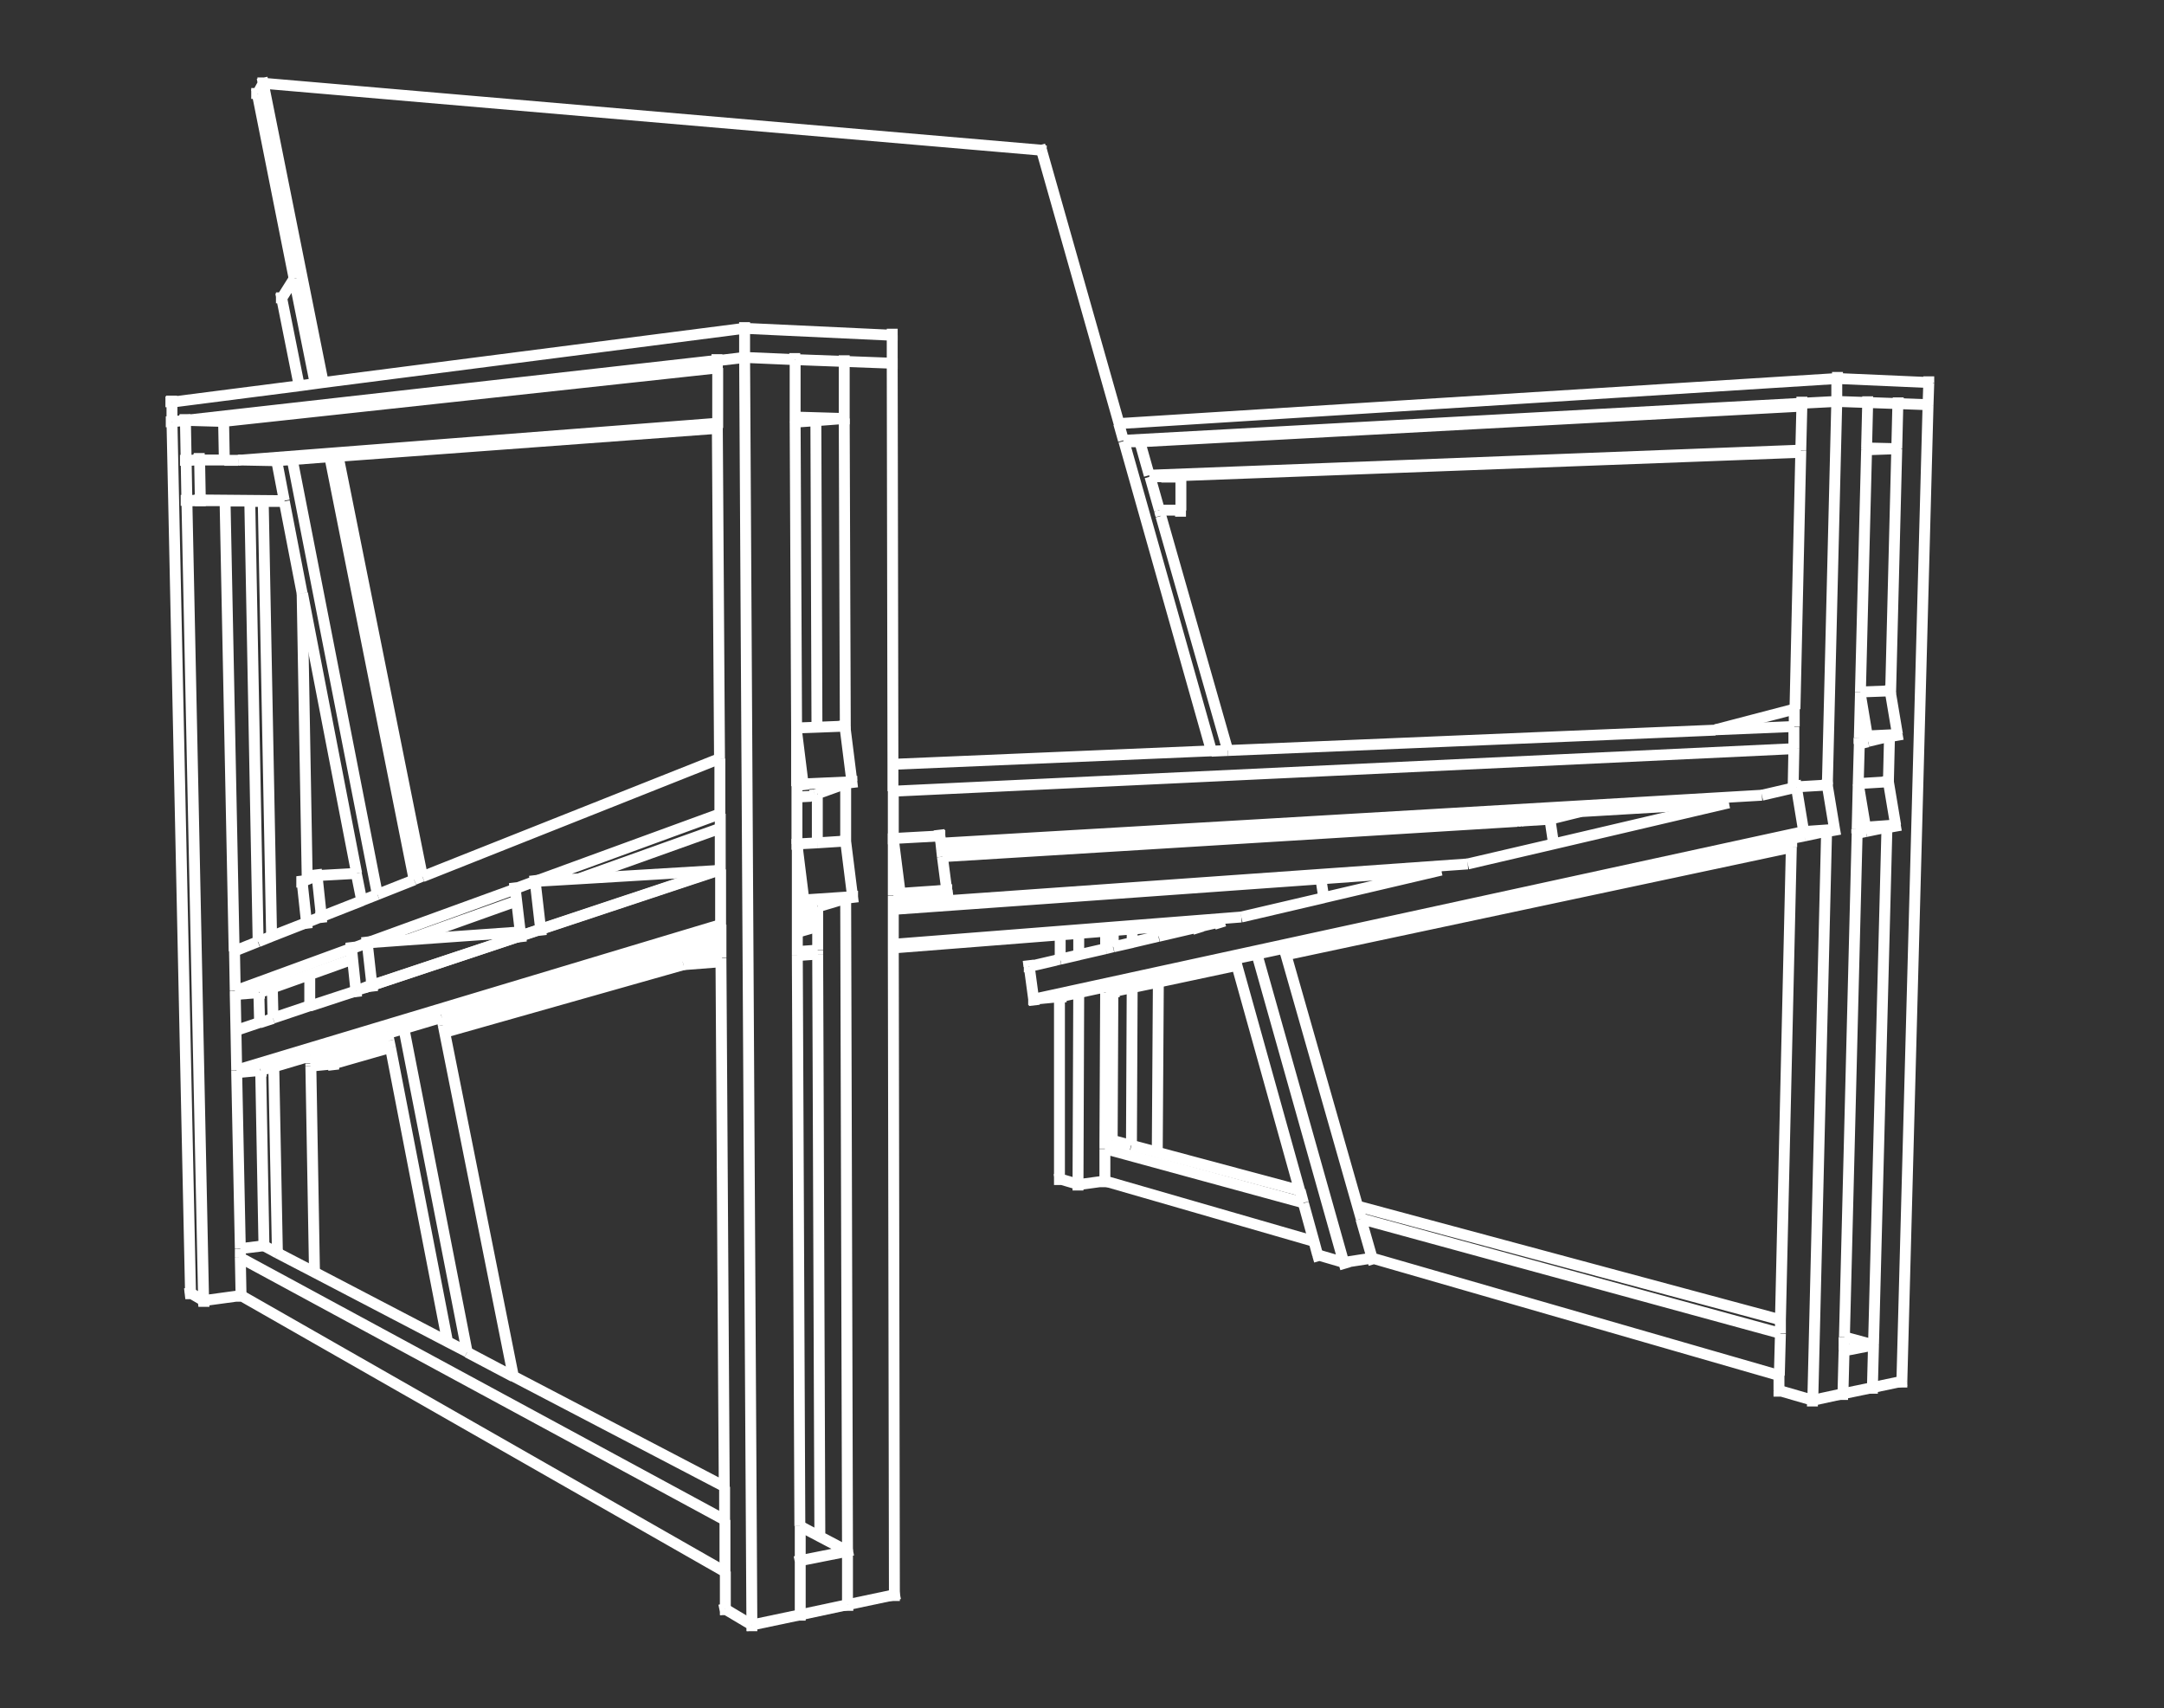
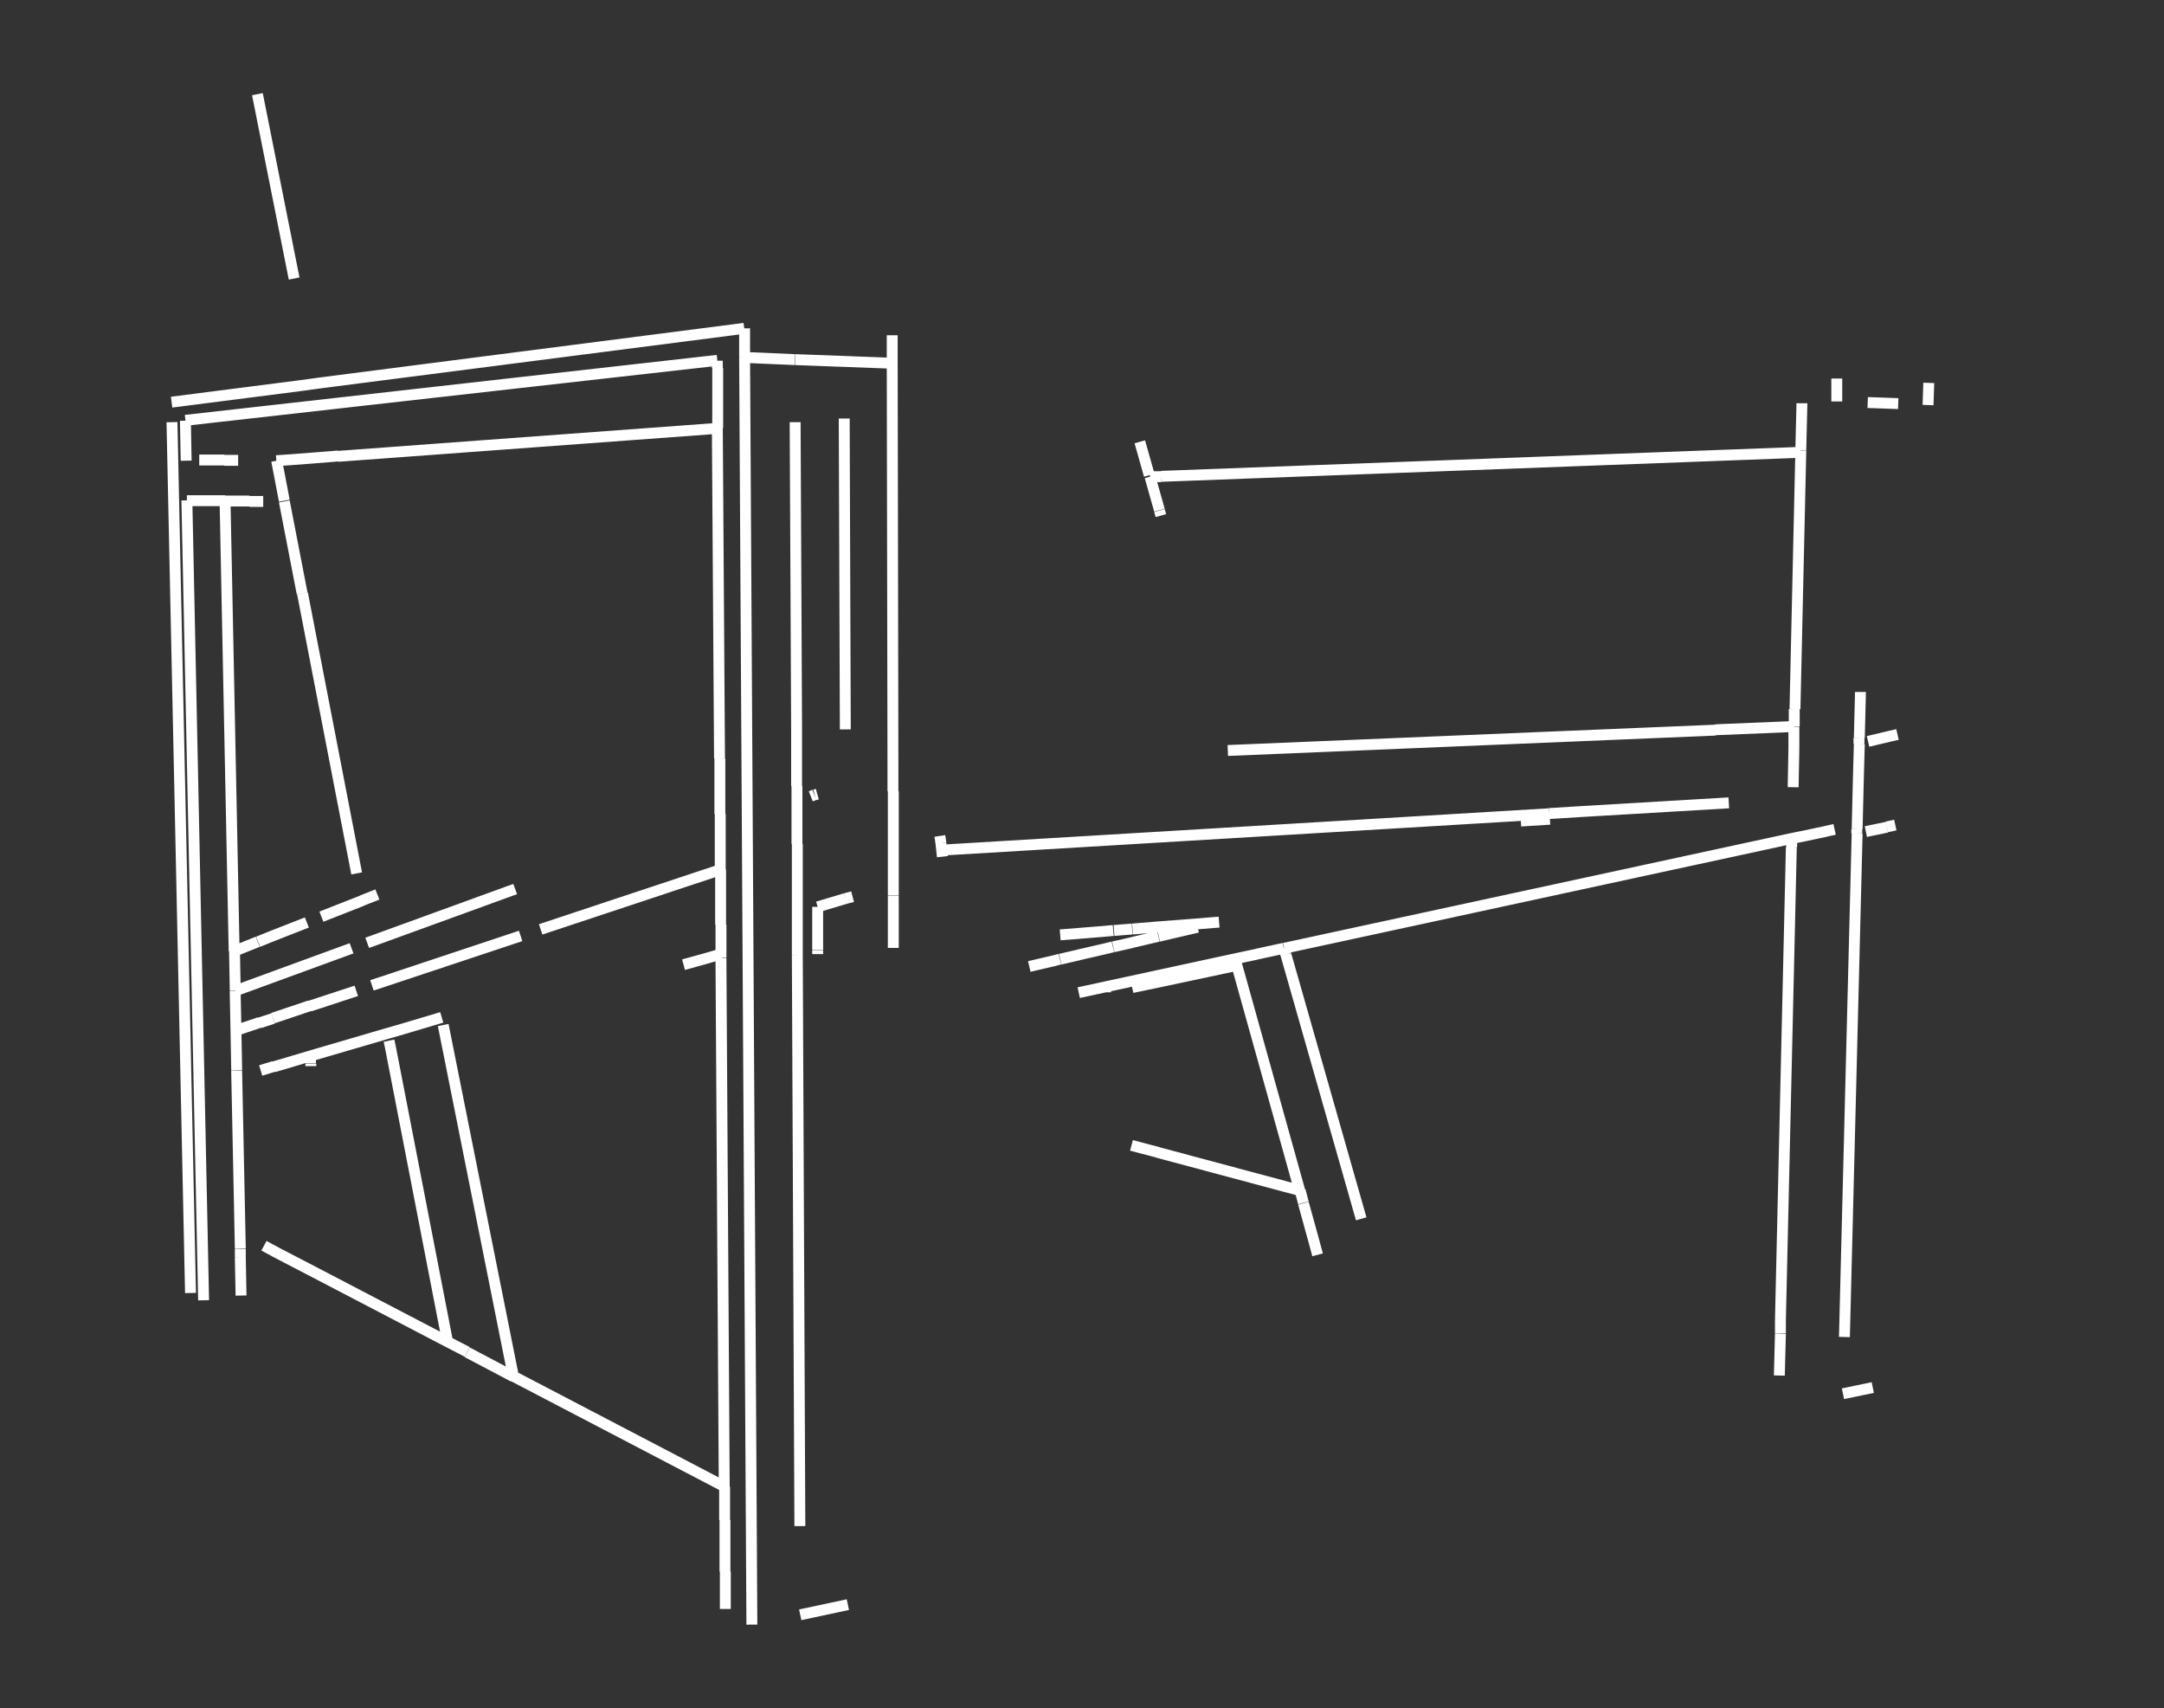
<svg xmlns="http://www.w3.org/2000/svg" id="Calque_1" version="1.1" viewBox="0 0 595.2 469.8">
  <rect x="0" y="0" width="595.2" height="469.8" fill="#333333" stroke="none" />
  <defs>
    <style>
      .st0 {
        fill: none;
        stroke: #fff;
        stroke-width: 3px;
      }
    </style>
  </defs>
-   <path class="st0" d="M77.5,82l3.4-5.4M77.6,81.9h-1.7M81,76.5h-1.7M90.7,125.6l23.2,116.3M80.9,76.6l5.8,28.9M77.5,82l-.3-1.5M77.5,82.1l4.8,24M291.4,324.2l-1.4.2M291.4,324.2l5.1,1.5M296.5,325.7l-1.4.2M296.6,325.8l7.3-1M291.4,324.2v1.7M291.4,274.1v50.1M291.6,257v6.8M296.5,325.7v1.7M296.7,273l-.2,52.7M296.7,256.6v6M303.9,324.8v1.7M304.1,256.1v4.8M329.3,255l6-1.4M335.3,253.7h-1.4M329.4,255.1h-1.4M335.3,253.6l.5,1.6M329.3,255l.5,1.6M329,254.1l.3.9M232.3,199.8l-.2-1.7M234.3,215l.2,1.7M234.3,214.9h1.5M220.9,215.6h-1.5M220.9,215.6l13.4-.6M220.9,215.6l.2,1.7M219.1,201.1l1.8,14.5M71.2,273.1l.2,1.7M220.8,215.6l-1.7.6M142.1,247.8l-30,10.7M198.1,227.8l-38.9,13.9M286.4,41.4l-.4-1.5M72.4,22.9l-.3-1.5M93,125.5l23.2,115.6M72.4,22.9l16.5,82.3M72.5,22.8h-1.7M286.5,41.5h1.4M286.4,41.3L72.4,22.9M70.8,25.7h-1.7M70.8,25.8l1.6-2.9M70.8,25.9l-.3-1.5M147.1,242.4l-5.4,2M147.2,242.4l-.2-1.7M148.7,255.6l.2,1.7M148.7,255.5l-1.5-13.1M143.3,257.4l5.4-1.8M143.2,257.4l.2,1.7M141.7,244.4l-.2-1.7M427.3,232l-1-6.7M148.7,255.7h-1.6M246.7,248.7l157-11.1M426.3,225.2h1.3M147.2,242.5h-1.6M87.2,240.8l-.2-1.7M88.3,252.1l.2,1.7M88.4,252.1l-1.2-11.3M84.4,253.7l4-1.6M84.3,253.7l.2,1.7M83.2,242.5l-.2-1.7M83.1,242.5l1.2,11.2M84.4,253.8h-1.7M88.3,252.2h-1.6M87.2,240.9h-1.7M87.2,240.8l10.9-.6M83.2,242.6h-1.7M417.4,225.9l8.6-2.1M224.1,218.6l-1.1.4M224.8,218.6h-.7M493.4,205.9l-247.8,11.7M224.1,218.6l.2,1.7M54.9,126.4l-3.7.3M54.8,126.3v-1.7M55.1,137.5l-.2-11.1M51.4,137.7l3.7-.2M51.2,126.6l.2,11M319.3,140.4v1.4M319.4,140.3h5.4M324.7,140.4v1.7M324.8,140.4v-9.2M319.3,140.5h1.4M51.4,137.6h-1.7M324.7,140.4h1.4M55.1,137.5h-1.7M318.9,140.3h5.9M55.1,137.5l23.1.2M324.8,131.2h1.4M54.9,126.3h-1.7M51.2,126.6h-1.7M111.1,282.9l17.4,89M80.4,126.5l23.4,119.5M101,259.3l-4.3,1.6M101,259.3l-.2-1.7M102.3,271l.2,1.7M102.3,271l-1.3-11.7M98,272.4l4.3-1.4M97.9,272.5l.2,1.7M96.7,260.8l-.2-1.7M364.1,246.9l-.8-5.2M219.3,262.8l5.6-.4M188,265.3l10.3-.8M102.2,271.1h-1.6M245.7,259.7l95.7-7.5M219.3,261.7l5.6-.4M193.1,263.8l5.2-.4M101,259.4h-1.6M519.9,190l-.3-1.7M521.8,202l.3,1.7M521.8,201.9h1.2M513.6,202.4h-1.2M513.6,202.4l8.3-.4M511.7,191l1.9,11.4M519.9,190l-8.2.3M493.6,195l-21.8,5.7M426.8,223.7l-8.5,2.1M513.6,202.4l-2.2.5M502.7,215.9l-.3-1.7M504.6,228.1l.3,1.7M504.6,228.1l-2-12.1M504.6,228h1.2M496.1,228.8h-1.2M496,228.7l8.6-.6M494.1,216.4l-.3-1.7M494.1,216.5l2,12.2M502.6,215.9h1.2M502.6,215.9l-8.5.5M290.3,264.2v-.7M291.7,274.1l.2,1.7M283,265.9h-1.4M284.3,274.8l.2,1.7M283,265.8l-.2-1.7M283.1,265.9l1.2,8.9M284.2,274.9h-1.4M496.1,228.7l-211.8,46.1M258.8,231.9l225.8-13.2M219.2,219.2l3.8-.2M530.2,111.4h1.2M523.1,379.9l1.2-.3M515,381.6v1.7M522.1,111.1v-1.8M519.7,202.5l-.3,12.5M523.1,379.9v1.7M258.5,229.9l-.2-1.7M260.5,244.8l.2,1.7M260.4,244.7h1.5M247.6,245.8h-1.5M247.6,245.7l12.8-.9M247.6,245.7l.2,1.7M245.7,230.7l1.9,15M245.7,230.7h-1.5M258.5,229.8h1.5M258.5,229.9l-12.8.7M91.6,292.6l.2,1.7M91.7,292.4h1.6M85.4,293.2l6.2-.6M106.9,286.2l-21.5,6.2M198.3,259.9l-76.4,22M224.9,252.2l-5.6,1.6M247.6,245.7l-1.9.5M107.3,288.1l-15.7,4.5M224.9,254.8l-5.6,1.6M505.2,110.3h-1.2M495.6,110.9l9.6-.5M495.6,110.8h-1.2M489.3,382.4l-1.2.2M489.3,382.4l9.3,2.7M498.6,385l-1.2.3M489.3,382.4v1.7M495.6,110.9v-1.8M498.5,385.1v1.7M502.4,228.6l-3.8,156.5M506.8,383.3v1.7M513.7,110.8v-1.8M47.3,116h-1.7M204.8,98.3h-1.5M245.4,100h1.5M245.4,92.2v-1.8M204.8,90.2h-1.5M245.4,92.2h1.5M245.4,92.2l-40.6-1.9M47.2,110.6v-1.8M47.2,110.5h-1.7M204.8,90.4v-1.8M197.2,99.2l7.6-.9M197.2,99.1h-1.5M199.4,442.5l-1.5.3M199.4,442.5l7.4,4.4M206.8,446.9l-1.5.3M199.5,442.5v1.7M197.2,99.2v-1.8M206.8,446.9v1.7M220.1,444v1.7M218.6,98.8v-1.7M246,438.6l1.5-.3M224.4,115.7l.3,84.3M233.2,441.3v1.7" />
-   <path class="st0" d="M232.2,99.5v-1.8M232.6,215.6v15.8M246,438.6v1.7M71.2,273.1l.2,8.2M68.7,137.8l2.3,121.2M75.3,293.4l1,51.2M74.9,271.7l.2,8.3M72.4,137.8l2.3,119.7M85.2,268.1v8.6M83.1,163.2l1.4,78.7M232.6,231.4l-.2-1.7M234.5,246.6l.2,1.7M234.5,246.6l-1.9-15.2M234.5,246.5h1.5M221.1,247.6h-1.5M221.1,247.5l13.4-.9M221.1,247.5l.2,1.7M219.2,232.2l1.9,15.3M219.2,232.2h-1.5M232.6,231.3h1.5M71.7,294.5l.2,1.7M198.2,254.3l-133.1,40M221.1,247.4l-1.8.6M232.2,115.1v-15.7M232.2,115.2h1.5M218.7,114.7h-1.5M218.7,114.7l13.5.4M218.7,98.9v15.9M197.2,101.2l-135.7,14.7M197.3,116.4l-131.8,10.2M233.1,441.3v-14.7M220.1,429.3v14.8M220.1,429.2l-1.5.3M233.1,426.6l1.5-.3M233.2,426.6l-13.1,2.6M72.6,342.6l-6.5.8M199.3,418l-133.2-72.1M199.3,432.2l-133-75.9M519.4,215l-.3-1.7M521.3,227l.3,1.7M521.4,227l-2-12M521.3,226.9h1.2M513.1,227.6h-1.2M513,227.5l8.3-.6M511.1,215.5l2,12M511.1,215.5h-1.2M519.3,214.9h1.2M519.4,215l-8.3.5M306.3,272.7l.2,1.7M340,264.6l-35.9,7.7M492.7,231.8l-139.3,29.9M513.1,227.5l-2.3.5M492.8,233l-139.1,29.6M51,115.6h-1.7M50.9,115.6l10.6.3M47.4,116l3.6-.4M52.5,355.6l-1.7.2M52.4,355.6l3.6,2.1M56.1,357.7l-1.7.2M56,357.7l10.3-1.4M52.5,355.6v1.7M56.1,357.7v1.7M50.9,115.7v-1.8M66.4,356.3v1.7M61.5,115.9l.2,10.6M515,381.6l.3-11.7M507.2,371.5l-.3,11.8M507.2,371.6l-1.2.2M515.3,369.8l1.2-.2M515.4,369.9l-8.2,1.6M305.9,313.6l-2,.3M358.5,330.8l-54.6-14.9M489.7,366.7l-115.3-31.5M361.4,341.4l-57.5-16.6M489.4,378.3l-112-32.3M489.8,363l-116.4-31.3M515.4,369.9l-8.1-2.2M521.7,123.3l.3-12.3M521.7,123.4h1.2M513.4,123.1h-1.2M513.3,123.2l8.4.2M513.7,110.7l-.3,12.4M495.6,111.7l-182.1,9.8M495.3,123.8l-179.2,6.9M521.8,123.4l-8.4.3M530.5,105.3v-1.8M505.4,104h-1.2M530.4,105.3h1.2M530.5,105.2l-25.1-1.1M505.4,104.1v-1.8M505.3,104.1l-197.6,12.4M309.1,121.5h4.4M369.6,347.2l.5,1.7M345.7,262.4l23.9,84.8M362.4,345.1l.5,1.7M362.4,345.1l7.2,2.1M362.5,345.1l-1.4.2M369.6,347.2l-1.3.2M377.4,346l-7.8,1.2M377.4,346l.5,1.7M306.2,255.9v4.5M311.4,271.6l-.2,43.4M311.4,255.5v3.7M318.6,270.1l-.3,46.8M318.7,254.9v2.6M232.4,200.7v-.9M234.3,214.9l-1.8-14.3M224.7,200l-5.6.2M232.4,199.7l-7.7.3M64.7,273.5l6.5-.5M198.1,223.8l-50.9,18.6M97,263.8l-12,4.3M234.3,215l-1.8.6M141.7,244.4l.4,3.4M143.2,257.5h-1.6M245.7,250.1l117.6-8.4M259.2,235.6l158.1-9.7M159.2,241.7l38.3-2.3M147.2,242.4l12-.7M141.7,244.5h-1.6M84.5,241.9l-1.4.6M87.1,240.8l-2.6,1.1M224,218.7h-1.4M333.2,206.5l-87.6,3.7M55.1,137.7v1.5M72.4,137.9h5.8M319.4,131.2h5.4M65.5,126.5l10.5.2M106.6,284.2l.4,2M98,240.2l1.5,7.5M121.5,279.8l.4,2.1M97,263.9l.9,8.6M96.7,260.9l.3,3M97.9,272.6h-1.6M245.7,260.7l45.9-3.6M112.1,258.5l31-2.2M101,259.3l11.1-.8M96.7,261h-1.6M519.9,190.8v-.7M521.9,202l-1.9-11.3M513.5,202.3l.3,1.6M434.8,223.2l-8.5,2.1M513.8,204l-2.5.6M496.1,228.7l.2,1.2M494.1,216.5h-.9M284.2,274.8l7.3-.7M364.1,246.9l-22.7,5.3M396.4,239.3l-32.4,7.6M427.3,232.1l-23.6,5.5M475.5,220.8l-48.2,11.3M493.2,216.7l-8.6,2M494.1,216.5l-1,.2M296.7,273l-5,1.1M260.4,244.8l-1.2-9.2M188,265.3l-65.7,18.6M246.7,248.7l-1,.3M260.4,244.8l-13.7,3.9M489.3,378.3v4.1M224.9,262.4l.6,160.2M224.8,218.6v13.2M245.7,260.7l.3,177.9M85.5,293.2l1,56.7M224.8,231.8l-5.6.3M232.6,231.3l-7.8.5M65.1,295l6.5-.6M198.3,257.2l-76.8,22.6M224.9,249.4l-5.6,1.6M218.7,114.7v1.4M224.4,115.7l-5.7.4M232.3,115.1l-7.9.6M225.5,422.6l-5.5-2.9M233.1,426.6l-7.6-4M513.3,228.6v.6M513,227.5l.2,1.2M304.1,272.9l2-.2M311.4,271.6l-5.1,1.1M513.2,228.7l-2.5.5M311.1,315l-5.2-1.4M513.4,123.1v.6M319.4,131.1h-1.9M495.6,110.9l-186.6,10.2M374.3,335.2l3.1,10.8M319.3,141.9l18.4,64.5M303.9,316v8.8M303.9,313.8v2.1M304.1,273l-.2,40.9M113.9,242l-10.1,4M116.1,241l-2.2.9M198,208.6l-81.8,32.5M75,271.7l-3.7,1.3M85,268.1l-10.1,3.6M232.6,215.5l-7.8,2.8M307.8,116.5l-21.3-75.1M309,121.1l-1.3-4.6M333.2,206.5l-24.1-85.2M143.2,256.3v1.1M142.1,247.8l1,8.5M363.3,241.7l33.2-2.4M417.3,225.8h1M337.7,206.4l-4.5.2" />
  <path class="st0" d="M68.6,137.9h3.8M317.5,131.1h1.9M316.3,131.1h1.2M61.7,126.6h3.8M54.8,126.5h6.9M107.4,288.1l15.7,80.9M107,286.2l.4,1.9M83.2,163.2l14.9,77M122.3,283.9l18.9,94.6M121.9,281.9l.4,2M291.6,257.1l5.2-.4M519.7,202.5l-5.9,1.4M521.9,202l-2.2.5M290.4,264.1l-7.3,1.7M291.5,263.8l-1.2.3M296.8,262.6l-5.2,1.2M304.1,271.4l-7.4,1.6M434.8,223.2l40.7-2.4M426.8,223.7l8-.5M259.2,235.6l-.2-1.8M193.1,263.9l-5.1,1.4M198.3,262.4l-5.2,1.5M489.7,366.8l-.3,11.5M493.4,205.9l-.2,10.6M197.3,99.1l-146.3,16.5M82.3,106.1l-35.1,4.5M86.7,105.5l-4.4.6M88.9,105.2l-2.2.3M204.7,90.3l-115.8,14.9M199.5,432.2v10.3M199.4,418v14.2M199.3,408.9v9.1M224.9,261.4v1M245.7,259.7v1M85.5,292.5v.7M85.4,290.4v2M121.5,279.8l-10.4,3.1M232.6,247.1l-7.7,2.3M234.5,246.6l-1.9.5M80.4,126.4l-4.4.3M90.7,125.6l-10.3.8M93,125.4l-2.3.2M197.4,117.8l-104.4,7.7M128.5,371.8l-5.4-2.8M141.2,378.6l-12.7-6.7M199.2,408.8l-58-30.3M318.6,270.1l-7.2,1.5M340.2,265.5l-21.6,4.6M519,227.5l-5.8,1.2M521.3,226.9l-2.3.5M65.1,295l1,48.4M318.4,316.9l-7.2-1.9M357.5,327.4l-39.2-10.5M324.8,130.8l-5.4.2M495.3,124.4l-170.5,6.4M361.4,341.4l1,3.7M358.5,330.9l2.9,10.5M357.6,327.4l.9,3.4M373.4,331.7l1,3.5M318.9,140.4l.4,1.4M304.1,272.3v.6M304.1,271.4v.9M103.8,246l-4.3,1.7M224,218.6l-1,.4M471.8,200.8l-134.1,5.6M493.5,199.8l-21.7.9M62,137.8h6.6M78.2,137.9l4.9,25.3M296.7,256.7l7.4-.6M304.1,260.9l-7.4,1.7M339.7,263.7l-35.6,7.7M426,223.7h.9M259,233.8l167-10M258.8,231.9l-.3-2M259,233.8l-.2-1.9M489.7,363v3.7M493.4,199.9v6M198.3,264.5l.9,144.4M219.3,262.8l.7,156.9M224.9,254.8v6.5M245.7,250.1v9.6M143.2,257.4l-40.9,13.6M197.5,239.4l-48.8,16.2M198.2,239.2l-.7.2M111.1,282.9l-4.5,1.3M123.1,369l-36.6-19.1M66.1,345.9l.2,10.4M66.1,343.5v2.4M65.1,294.4v.7M64.9,283.4l.2,10.9M64.7,273.5l.2,9.9M339.6,263.7l.3.9M353.7,262.6l19.7,69.1M99.6,247.7l-11.2,4.4M141.7,244.5l-40.7,14.8M224.8,218.4l-.7.2M55.1,137.7h6.9M51.4,137.7h3.7M76.1,126.7l2.1,11M306.1,260.4l-2,.5M345.8,262.4l-6.1,1.3M492.7,233l-3,130M493.5,195v4.8M510.8,229.2l-3.5,138.5M198.3,263.5v1M219.3,261.8v1M224.9,252.2v2.6M224.9,249.4v2.8M245.7,249v1.1M106.6,284.2l-21.2,6.2M76.3,344.6l-3.7-2M86.5,349.9l-10.2-5.3M61.9,137.7l2.5,123.9M340.2,265.5l17.3,62M340,264.6l.2.9M353.4,261.7l.3.9M353.1,260.8l.3.9M316.3,131.1l2.6,9.2M311.5,259.2l-5.3,1.2M353.1,260.8l-7.4,1.6M492.8,231.8v1.2M492.8,230.7v1.2M510.7,228v1.2M198.3,262.3v1.1M245.7,246.3v2.7M75.3,293.3l-3.6,1.1M85.4,290.4l-10.1,3M64.7,272.6v1M64.5,261.6l.2,10.9M313.5,121.5l2.6,9.2M84.4,253.7l-9.7,3.8M96.7,260.8l-32,11.7M306.4,255.9l5-.4M304.1,256.1l2.1-.2M318.6,257.5l-7.2,1.7M492.8,230.6l-139.6,30.2M495.3,124.3l-1.6,70.7M495.3,123.9v.5M495.6,111.6l-.3,12.2M495.6,110.9v.8M511.1,215.5l-.3,12.5M198.3,259.9v2.5M219.3,256.4v5.4M219.3,253.8v2.6M219.3,251v2.8M245.7,230.6v15.6M98,272.5l-12.8,4.2M70.9,259l-6.5,2.6M74.7,257.5l-3.7,1.5M496.3,229.9l-3.5.7M511.4,204.6l-.3,10.9M219.3,248v3M245.7,217.6v13M85.2,276.6l-10.1,3.4M329.1,254.1l6.2-.5M318.7,254.9l10.4-.8M311.5,255.5l7.2-.6M329.4,255l-10.7,2.5M502.4,228.6l-6.1,1.3M504.6,228.1l-2.3.5M511.3,202.9v1.7M198.3,257.2v2.7M198.3,254.3v2.9M219.3,232.1v15.9M245.6,210.2v7.4M71.4,281.2l-6.5,2.2M75.1,280.1l-3.7,1.2M511.7,191l-.3,11.9M198.1,223.8v4M198,208.6v15.3M511.7,190.3v.7M198.2,239.1v15.2M198.1,227.8v11.3M197.3,99.2v2M219.2,219.1v13M219.2,216.2v3M219.1,201.1v15.1M197.4,101.2v15.2M219.1,200.2v.9M197.3,117.7l.6,90.9M197.4,116.4v1.3M70.8,25.9l10.1,50.7M56,357.6l-4.6-220M51,115.7l.2,11M418.3,225.8l8-.5M530.5,105.3l-.2,6.1M522.1,111l-8.4-.3M515.1,381.6l-8.2,1.7M505.2,104.1v6.3M245.6,210.3l-.2-110.3M52.4,355.6l-5.1-239.5M206.8,446.8l-2-348.5M204.8,90.3v8M218.7,98.9l13.5.5M220.1,444.1l13.1-2.8M245.4,92.2v7.8M232.5,200.6l-.3-85.5M219.1,200.2l-.4-84.1M204.8,98.3l13.8.6M245.5,99.9l-13.3-.5" />
-   <path class="st0" d="M232.6,247.1l.5,179.5M246,438.6l-12.8,2.7M206.8,446.9l13.3-2.8M220.1,419.7v9.5M71.7,294.4l.9,48.2M47.3,110.6v5.5M519,227.5l-3.7,142.4M523.1,379.9l-8.1,1.7M498.6,385.1l8.3-1.8M507.2,367.7v3.8M306.1,272.7l-.2,40.9M520,190.7l1.7-67.3M511.7,190.3l1.7-66.6M505.2,110.4l8.5.3M530.2,111.3l-8.2-.3M523.1,379.9l7.2-268.5M502.6,216l2.6-105.6M198.1,239.1l-98,32.6" />
</svg>